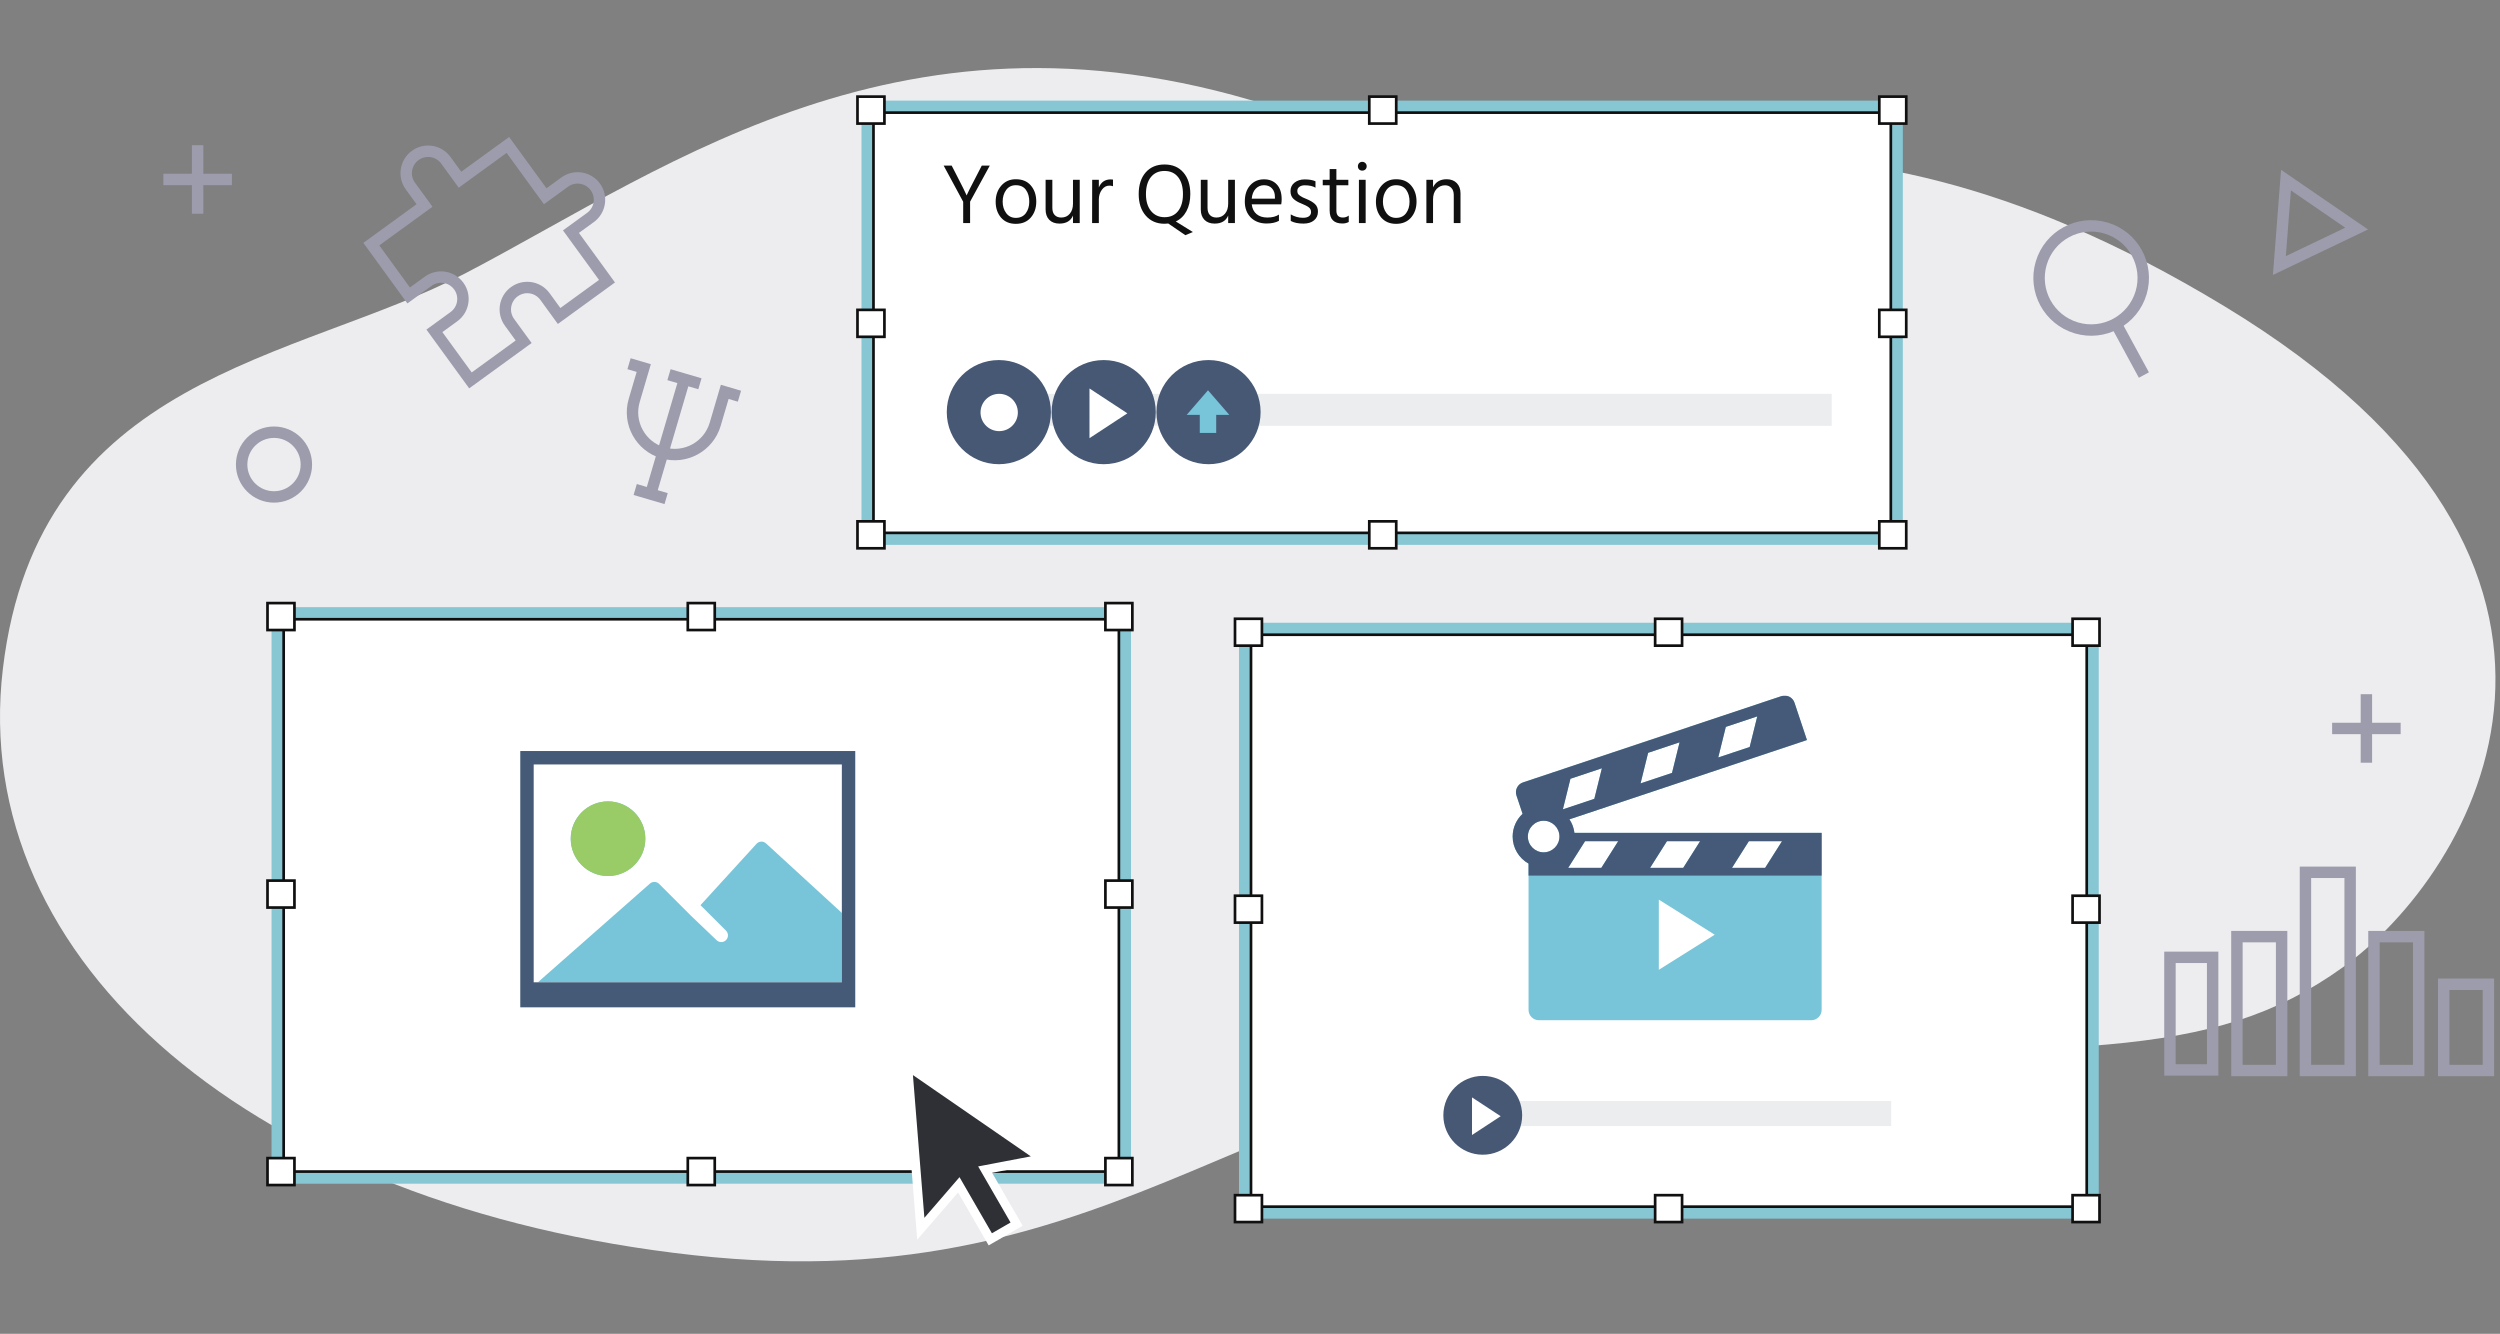
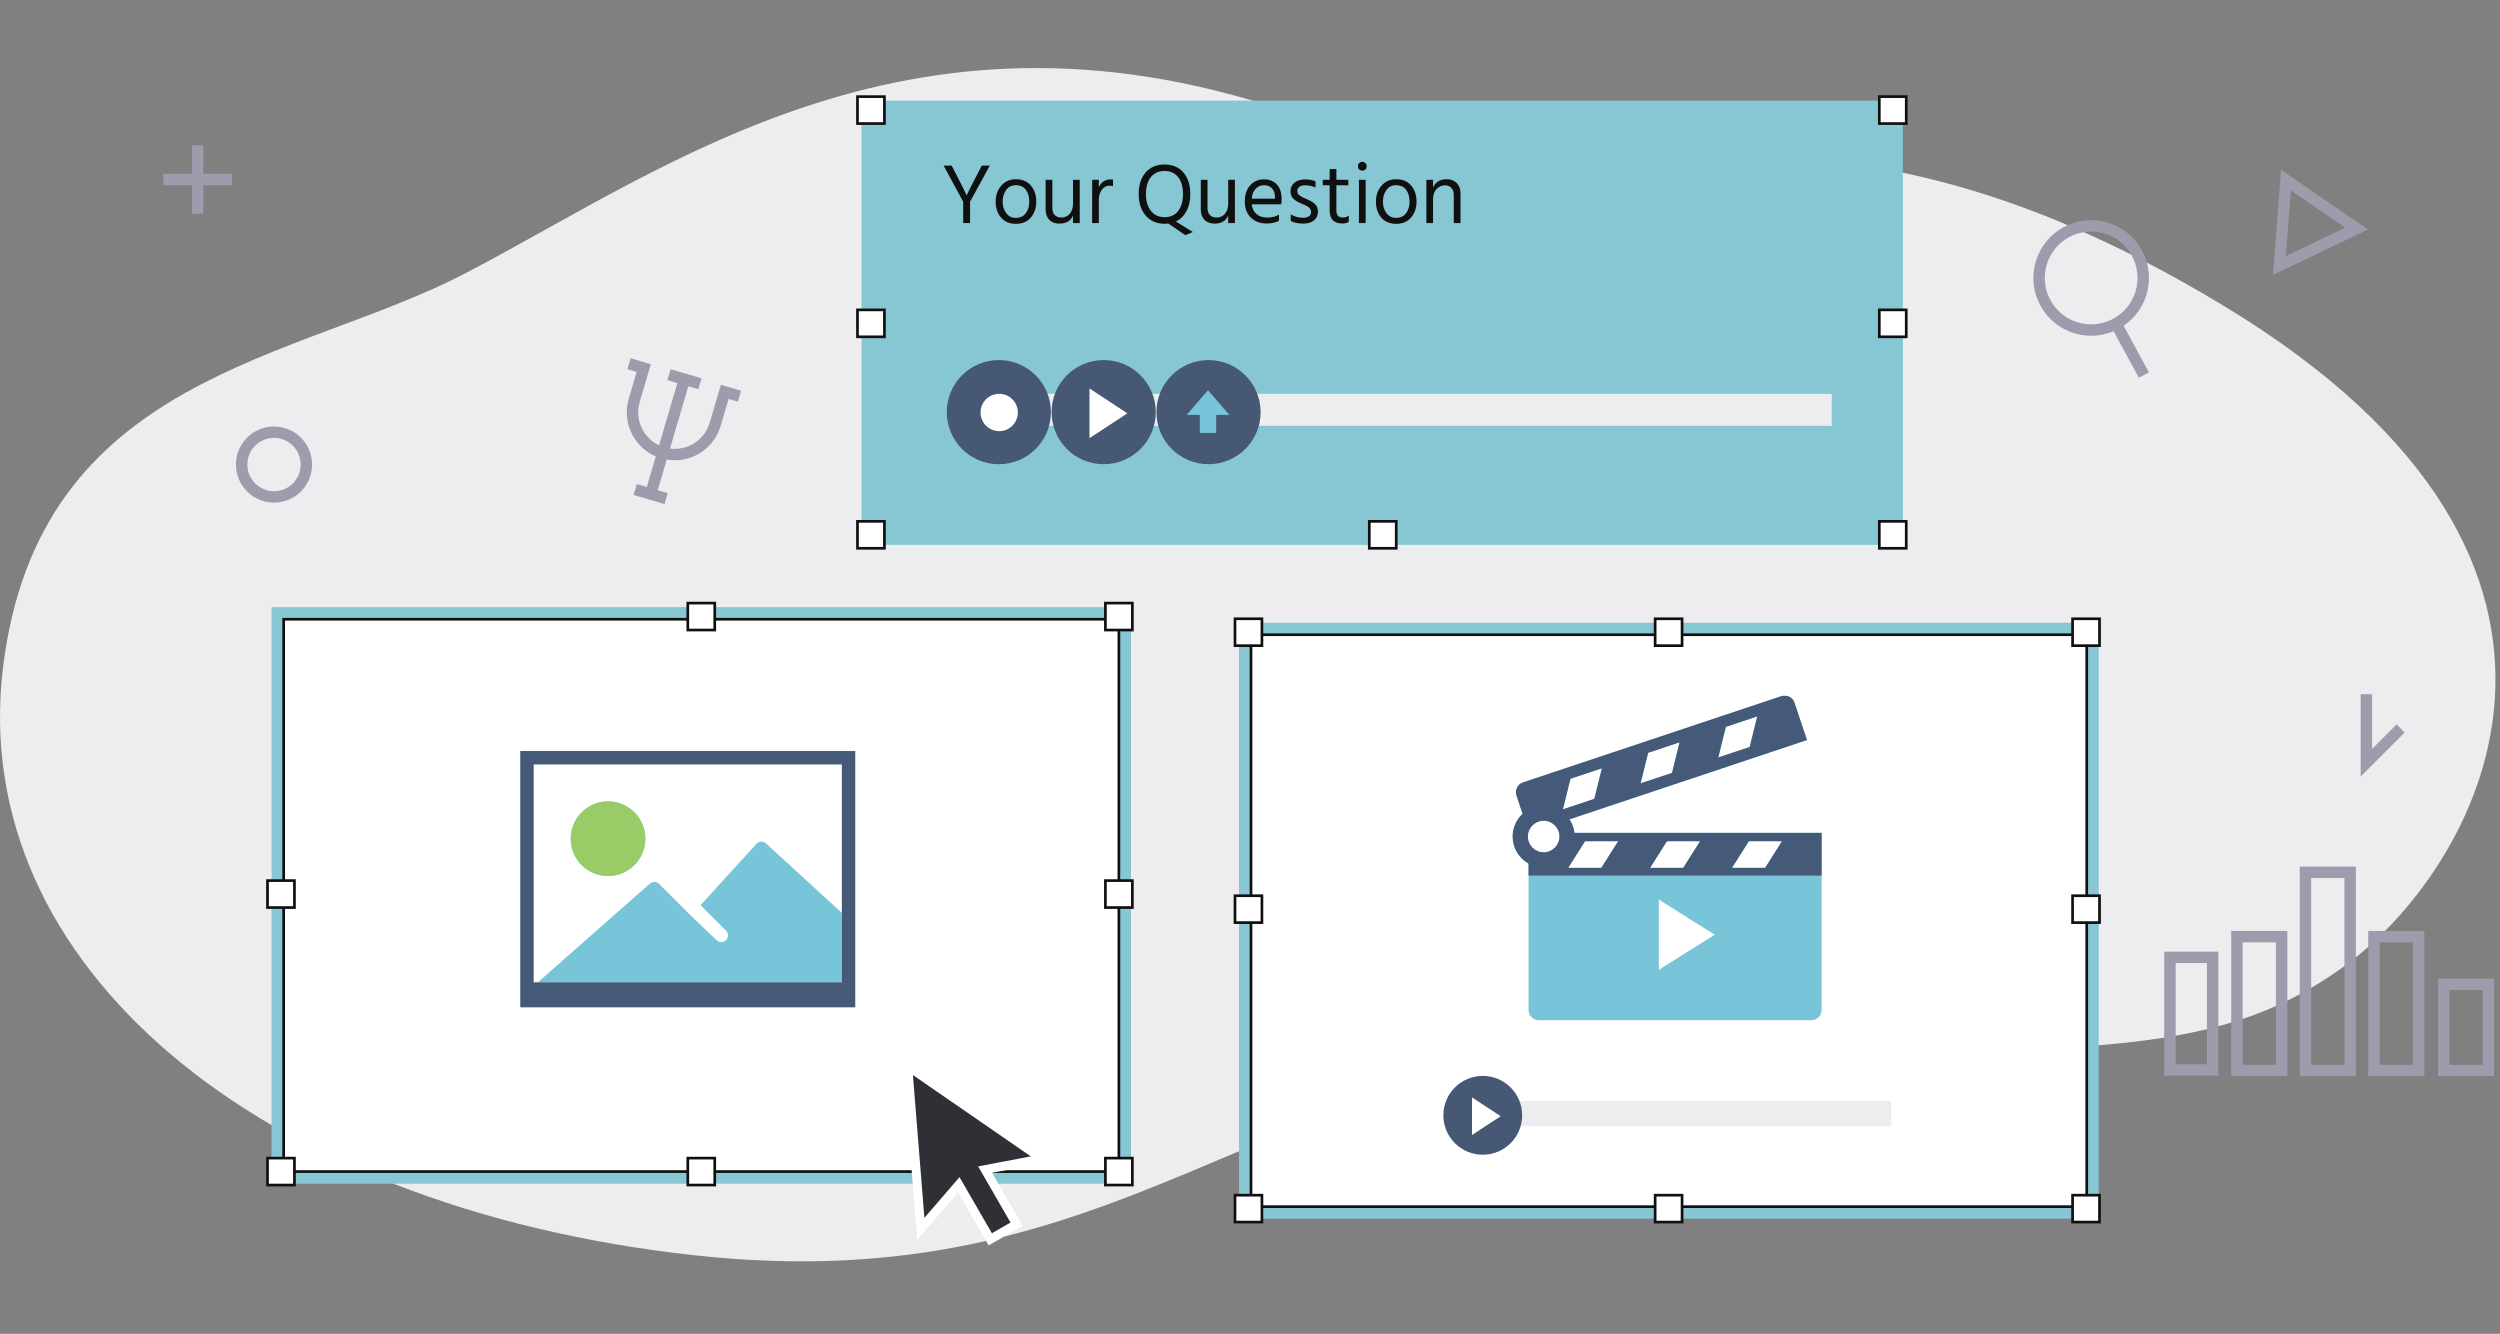
<svg xmlns="http://www.w3.org/2000/svg" width="343" height="183" viewBox="0 0 343 183" fill="none">
  <rect x="0" y="0" width="343" height="183" fill="#808080" stroke="none" />
  <path d="M95.168 172.213C34.996 165.582 -4.417 132.125 0.397 91.736C5.211 51.347 40.699 49.588 63.879 37.482C92.159 22.713 125.856 -2.907 178.807 16.082C220.198 30.925 245.899 6.136 305.168 42.004C364.438 77.871 339.467 119.768 321.415 132.728C303.363 145.689 284.409 144.182 227.546 144.182C173.091 144.182 155.34 178.844 95.168 172.213Z" fill="#EDEDF0" />
  <rect x="37.255" y="83.299" width="117.919" height="79.105" fill="#87C7D4" />
  <rect x="38.919" y="84.961" width="114.592" height="75.778" fill="white" stroke="#101010" stroke-width="0.37" />
  <rect x="151.662" y="82.744" width="3.697" height="3.697" fill="white" stroke="#101010" stroke-width="0.37" />
  <rect x="151.662" y="120.819" width="3.697" height="3.697" fill="white" stroke="#101010" stroke-width="0.37" />
-   <rect x="36.701" y="82.744" width="3.697" height="3.697" fill="white" stroke="#101010" stroke-width="0.37" />
  <rect x="36.701" y="120.819" width="3.697" height="3.697" fill="white" stroke="#101010" stroke-width="0.37" />
  <rect x="94.366" y="82.744" width="3.697" height="3.697" fill="white" stroke="#101010" stroke-width="0.37" />
  <rect x="151.662" y="158.892" width="3.697" height="3.697" fill="white" stroke="#101010" stroke-width="0.37" />
  <rect x="36.701" y="158.892" width="3.697" height="3.697" fill="white" stroke="#101010" stroke-width="0.37" />
  <rect x="94.366" y="158.892" width="3.697" height="3.697" fill="white" stroke="#101010" stroke-width="0.37" />
  <rect x="169.989" y="85.44" width="117.959" height="81.759" fill="#87C7D4" />
  <rect x="171.636" y="87.086" width="114.664" height="78.469" fill="white" stroke="#101010" stroke-width="0.37" />
  <rect x="284.358" y="84.896" width="3.695" height="3.688" fill="white" stroke="#101010" stroke-width="0.37" />
  <rect x="284.358" y="122.894" width="3.695" height="3.688" fill="white" stroke="#101010" stroke-width="0.37" />
  <rect x="169.442" y="84.896" width="3.695" height="3.688" fill="white" stroke="#101010" stroke-width="0.37" />
  <rect x="169.442" y="122.894" width="3.695" height="3.688" fill="white" stroke="#101010" stroke-width="0.37" />
  <rect x="227.085" y="84.896" width="3.695" height="3.688" fill="white" stroke="#101010" stroke-width="0.37" />
  <rect x="284.358" y="163.979" width="3.695" height="3.688" fill="white" stroke="#101010" stroke-width="0.37" />
  <rect x="169.442" y="163.979" width="3.695" height="3.688" fill="white" stroke="#101010" stroke-width="0.37" />
  <rect x="227.085" y="163.979" width="3.695" height="3.688" fill="white" stroke="#101010" stroke-width="0.37" />
  <path d="M83.42 120.19C86.243 120.19 88.541 117.897 88.541 115.072C88.541 112.249 86.243 109.951 83.42 109.951C80.597 109.951 78.304 112.249 78.304 115.072C78.304 117.897 80.597 120.19 83.42 120.19Z" fill="#78C4D9" />
  <path d="M83.42 120.19C86.243 120.19 88.541 117.897 88.541 115.072C88.541 112.249 86.243 109.951 83.42 109.951C80.597 109.951 78.304 112.249 78.304 115.072C78.304 117.897 80.597 120.19 83.42 120.19Z" fill="#99CC66" />
  <path d="M98.957 129.256C98.724 129.256 98.486 129.166 98.307 128.987L94.792 125.63L90.429 121.267C90.088 120.926 89.536 120.908 89.172 121.227L73.792 134.772H115.501V125.253L105.093 115.71C104.914 115.545 104.676 115.463 104.433 115.468C104.191 115.482 103.958 115.59 103.796 115.769L96.108 124.189L99.608 127.685C99.967 128.045 99.967 128.628 99.608 128.987C99.428 129.166 99.19 129.256 98.957 129.256Z" fill="#78C4D9" />
  <path d="M71.381 103.041V136.427V138.205H117.341V136.427V103.041H71.381ZM115.501 125.252V134.772H73.792H73.222V104.882H115.501V125.252Z" fill="#445A77" />
  <path d="M216.012 114.265C215.932 113.585 215.69 112.954 215.326 112.41L247.913 101.53L246.203 96.406C245.954 95.662 245.148 95.26 244.404 95.509L208.958 107.344C208.214 107.592 207.811 108.397 208.059 109.142L208.898 111.653C208.061 112.431 207.536 113.54 207.536 114.77C207.536 116.363 208.417 117.754 209.717 118.483V138.553C209.717 139.337 210.353 139.974 211.138 139.974H248.508C249.292 139.974 249.929 139.337 249.929 138.553V114.265H216.012ZM236.782 99.725L241.097 98.285L240.058 102.481L235.744 103.922L236.782 99.725ZM226.123 103.284L230.438 101.844L229.4 106.04L225.085 107.48L226.123 103.284ZM211.79 116.937C210.595 116.937 209.622 115.965 209.622 114.77C209.622 113.575 210.595 112.603 211.79 112.603C212.984 112.603 213.957 113.575 213.957 114.77C213.957 115.965 212.984 116.937 211.79 116.937ZM215.464 106.843L219.78 105.402L218.741 109.598L214.427 111.039L215.464 106.843ZM219.703 119.064H215.155L217.468 115.413H222.016L219.703 119.064ZM228.705 115.413H233.254L230.94 119.064H226.392L228.705 115.413ZM227.589 133.059V123.427L235.259 128.243L227.589 133.059ZM242.177 119.064H237.629L239.942 115.413H244.491L242.177 119.064Z" fill="#78C4D9" />
  <path d="M216.012 114.269C215.932 113.589 215.69 112.958 215.326 112.414L247.913 101.534L246.203 96.41C246.039 95.92 245.633 95.584 245.163 95.478H244.557C244.506 95.489 244.455 95.496 244.405 95.513L208.958 107.348C208.214 107.596 207.811 108.401 208.06 109.146L208.898 111.657C208.061 112.435 207.536 113.544 207.536 114.774C207.536 116.367 208.417 117.758 209.717 118.487V120.128H249.929V114.269H216.012ZM236.783 99.729L241.097 98.289L240.058 102.485L235.744 103.926L236.783 99.729ZM226.123 103.288L230.438 101.848L229.4 106.044L225.085 107.484L226.123 103.288ZM211.79 116.941C210.595 116.941 209.622 115.969 209.622 114.774C209.622 113.579 210.595 112.607 211.79 112.607C212.984 112.607 213.957 113.579 213.957 114.774C213.957 115.969 212.984 116.941 211.79 116.941ZM215.465 106.847L219.78 105.406L218.741 109.602L214.427 111.043L215.465 106.847ZM219.703 119.068H215.155L217.468 115.417H222.017L219.703 119.068ZM230.94 119.068H226.392L228.705 115.417H233.254L230.94 119.068ZM237.629 119.068L239.942 115.417H244.491L242.177 119.068H237.629Z" fill="#455978" />
  <rect x="202.451" y="151.054" width="57.017" height="3.441" fill="#EBEDEF" />
  <circle cx="203.434" cy="153.021" r="5.407" fill="#475875" />
  <path d="M201.959 150.563V155.724L205.892 153.144L201.959 150.563Z" fill="white" />
  <path fill-rule="evenodd" clip-rule="evenodd" d="M124.544 146.27L126.334 168.587L131.546 162.552L135.868 170.038L139.479 167.953L135.16 160.472L142.976 158.979L124.544 146.27Z" fill="#2E3036" />
  <path d="M126.334 168.587L125.726 168.636L125.843 170.089L126.795 168.986L126.334 168.587ZM124.544 146.27L124.89 145.769L123.834 145.04L123.936 146.319L124.544 146.27ZM131.546 162.552L132.074 162.247L131.645 161.505L131.085 162.154L131.546 162.552ZM135.868 170.038L135.34 170.343L135.645 170.87L136.173 170.566L135.868 170.038ZM139.479 167.953L139.783 168.481L140.311 168.176L140.007 167.648L139.479 167.953ZM135.16 160.472L135.045 159.874L134.203 160.034L134.632 160.777L135.16 160.472ZM142.976 158.979L143.09 159.578L144.521 159.305L143.322 158.478L142.976 158.979ZM126.942 168.539L125.151 146.222L123.936 146.319L125.726 168.636L126.942 168.539ZM131.085 162.154L125.873 168.189L126.795 168.986L132.007 162.95L131.085 162.154ZM136.396 169.733L132.074 162.247L131.018 162.857L135.34 170.343L136.396 169.733ZM139.174 167.425L135.563 169.51L136.173 170.566L139.783 168.481L139.174 167.425ZM134.632 160.777L138.951 168.258L140.007 167.648L135.688 160.168L134.632 160.777ZM142.861 158.381L135.045 159.874L135.274 161.071L143.09 159.578L142.861 158.381ZM124.198 146.772L142.63 159.481L143.322 158.478L124.89 145.769L124.198 146.772Z" fill="white" />
  <rect x="118.193" y="13.804" width="142.874" height="60.953" fill="#87C7D4" />
-   <rect x="119.841" y="15.452" width="139.579" height="57.658" fill="white" stroke="#101010" stroke-width="0.37" />
  <rect x="257.839" y="13.257" width="3.697" height="3.697" fill="white" stroke="#101010" stroke-width="0.37" />
  <rect x="257.839" y="42.515" width="3.697" height="3.697" fill="white" stroke="#101010" stroke-width="0.37" />
  <rect x="117.646" y="13.257" width="3.697" height="3.697" fill="white" stroke="#101010" stroke-width="0.37" />
  <rect x="117.646" y="42.515" width="3.697" height="3.697" fill="white" stroke="#101010" stroke-width="0.37" />
-   <rect x="187.865" y="13.257" width="3.697" height="3.697" fill="white" stroke="#101010" stroke-width="0.37" />
  <rect x="257.839" y="71.529" width="3.697" height="3.697" fill="white" stroke="#101010" stroke-width="0.37" />
  <rect x="117.646" y="71.529" width="3.697" height="3.697" fill="white" stroke="#101010" stroke-width="0.37" />
  <rect x="187.865" y="71.529" width="3.697" height="3.697" fill="white" stroke="#101010" stroke-width="0.37" />
  <path d="M135.8 22.719L133.097 27.669V30.607H132.149V27.681L129.469 22.719H130.569L131.166 23.878C131.571 24.658 131.895 25.294 132.137 25.785C132.379 26.277 132.519 26.573 132.558 26.675L132.617 26.815C132.687 26.62 133.183 25.641 134.103 23.878L134.7 22.719H135.8ZM139.367 30.712C138.517 30.712 137.842 30.427 137.342 29.858C136.851 29.28 136.605 28.555 136.605 27.681C136.605 26.799 136.859 26.066 137.366 25.481C137.881 24.888 138.548 24.591 139.367 24.591C140.264 24.591 140.955 24.88 141.438 25.457C141.93 26.035 142.176 26.768 142.176 27.658C142.176 28.539 141.926 29.269 141.427 29.846C140.927 30.424 140.241 30.712 139.367 30.712ZM139.367 25.411C138.805 25.411 138.364 25.629 138.044 26.066C137.725 26.503 137.565 27.037 137.565 27.669C137.565 28.286 137.728 28.812 138.056 29.249C138.384 29.678 138.821 29.893 139.367 29.893C139.96 29.893 140.416 29.682 140.736 29.261C141.056 28.832 141.216 28.301 141.216 27.669C141.216 27.014 141.064 26.476 140.76 26.054C140.455 25.625 139.991 25.411 139.367 25.411ZM147.214 24.673H148.139V30.607H147.214V29.577C146.902 30.31 146.282 30.677 145.353 30.677C144.768 30.677 144.304 30.505 143.961 30.162C143.625 29.811 143.457 29.343 143.457 28.758V24.673H144.382V28.524C144.382 28.953 144.491 29.28 144.71 29.507C144.928 29.733 145.225 29.846 145.599 29.846C146.091 29.846 146.481 29.674 146.769 29.331C147.066 28.988 147.214 28.524 147.214 27.939V24.673ZM150.761 24.673V25.715C151.073 24.982 151.611 24.615 152.376 24.615C152.516 24.615 152.625 24.623 152.703 24.638V25.551C152.539 25.497 152.372 25.469 152.2 25.469C151.786 25.469 151.443 25.66 151.17 26.043C150.897 26.425 150.761 26.866 150.761 27.365V30.607H149.836L149.848 24.673H150.761ZM157.224 26.628C157.224 27.603 157.454 28.375 157.915 28.945C158.383 29.515 159.003 29.799 159.776 29.799C160.579 29.799 161.199 29.518 161.636 28.957C162.081 28.395 162.303 27.619 162.303 26.628C162.303 25.637 162.081 24.861 161.636 24.299C161.192 23.737 160.567 23.456 159.764 23.456C158.968 23.456 158.344 23.741 157.891 24.311C157.447 24.872 157.224 25.645 157.224 26.628ZM163.661 31.836L162.631 32.269L160.29 30.665C160.127 30.689 159.955 30.7 159.776 30.7C158.707 30.7 157.848 30.33 157.201 29.589C156.553 28.848 156.229 27.86 156.229 26.628C156.229 25.387 156.545 24.4 157.177 23.667C157.817 22.933 158.679 22.567 159.764 22.567C160.872 22.567 161.738 22.933 162.362 23.667C162.994 24.392 163.31 25.38 163.31 26.628C163.31 27.533 163.134 28.313 162.783 28.968C162.44 29.616 161.952 30.088 161.32 30.384L163.661 31.836ZM168.506 24.673H169.43V30.607H168.506V29.577C168.194 30.31 167.573 30.677 166.645 30.677C166.06 30.677 165.596 30.505 165.252 30.162C164.917 29.811 164.749 29.343 164.749 28.758V24.673H165.674V28.524C165.674 28.953 165.783 29.28 166.001 29.507C166.22 29.733 166.516 29.846 166.891 29.846C167.382 29.846 167.772 29.674 168.061 29.331C168.358 28.988 168.506 28.524 168.506 27.939V24.673ZM174.919 27.26V27.026C174.919 26.534 174.787 26.144 174.522 25.855C174.256 25.559 173.89 25.411 173.421 25.411C172.977 25.411 172.598 25.571 172.286 25.89C171.974 26.21 171.791 26.667 171.736 27.26H174.919ZM175.47 29.436V30.302C175.009 30.544 174.447 30.665 173.784 30.665C172.887 30.665 172.161 30.392 171.608 29.846C171.061 29.292 170.788 28.563 170.788 27.658C170.788 26.714 171.034 25.968 171.526 25.422C172.017 24.876 172.649 24.603 173.421 24.603C174.163 24.603 174.752 24.841 175.189 25.317C175.626 25.793 175.844 26.468 175.844 27.342C175.844 27.591 175.824 27.822 175.785 28.032H171.736C171.806 28.617 172.029 29.066 172.403 29.378C172.778 29.69 173.269 29.846 173.878 29.846C174.541 29.846 175.072 29.71 175.47 29.436ZM180.484 24.872V25.75C180.125 25.532 179.633 25.422 179.009 25.422C178.697 25.422 178.447 25.497 178.26 25.645C178.081 25.785 177.991 25.968 177.991 26.195C177.991 26.335 178.018 26.46 178.073 26.569C178.128 26.671 178.233 26.772 178.389 26.874C178.553 26.975 178.67 27.045 178.74 27.084C178.818 27.115 178.982 27.186 179.232 27.295C179.731 27.498 180.121 27.728 180.402 27.985C180.683 28.243 180.823 28.59 180.823 29.027C180.823 29.534 180.644 29.936 180.285 30.232C179.934 30.529 179.45 30.677 178.834 30.677C178.116 30.677 177.535 30.556 177.09 30.314V29.413C177.613 29.725 178.174 29.881 178.775 29.881C179.134 29.881 179.407 29.811 179.594 29.671C179.782 29.53 179.875 29.339 179.875 29.097C179.875 28.816 179.77 28.598 179.559 28.442C179.356 28.286 179.013 28.11 178.529 27.915C178.085 27.744 177.726 27.529 177.453 27.271C177.187 27.014 177.055 26.667 177.055 26.23C177.055 25.738 177.238 25.348 177.605 25.06C177.979 24.763 178.444 24.615 178.998 24.615C179.614 24.615 180.109 24.701 180.484 24.872ZM183.352 25.422V28.898C183.352 29.53 183.649 29.846 184.242 29.846C184.546 29.846 184.815 29.756 185.049 29.577V30.455C184.792 30.595 184.503 30.665 184.183 30.665C183.013 30.665 182.428 30.069 182.428 28.875V25.422H181.48V24.673H182.428V23.199H183.352V24.673H184.991V25.422H183.352ZM186.444 30.607V24.673H187.368V30.607H186.444ZM186.467 23.246C186.358 23.129 186.303 22.984 186.303 22.813C186.303 22.641 186.358 22.497 186.467 22.38C186.584 22.263 186.728 22.204 186.9 22.204C187.072 22.204 187.216 22.263 187.333 22.38C187.45 22.497 187.509 22.641 187.509 22.813C187.509 22.984 187.45 23.129 187.333 23.246C187.216 23.355 187.072 23.41 186.9 23.41C186.728 23.41 186.584 23.355 186.467 23.246ZM191.539 30.712C190.689 30.712 190.014 30.427 189.514 29.858C189.023 29.28 188.777 28.555 188.777 27.681C188.777 26.799 189.031 26.066 189.538 25.481C190.053 24.888 190.72 24.591 191.539 24.591C192.436 24.591 193.127 24.88 193.61 25.457C194.102 26.035 194.348 26.768 194.348 27.658C194.348 28.539 194.098 29.269 193.599 29.846C193.099 30.424 192.413 30.712 191.539 30.712ZM191.539 25.411C190.977 25.411 190.536 25.629 190.217 26.066C189.897 26.503 189.737 27.037 189.737 27.669C189.737 28.286 189.901 28.812 190.228 29.249C190.556 29.678 190.993 29.893 191.539 29.893C192.132 29.893 192.588 29.682 192.908 29.261C193.228 28.832 193.388 28.301 193.388 27.669C193.388 27.014 193.236 26.476 192.932 26.054C192.627 25.625 192.163 25.411 191.539 25.411ZM196.613 24.673V25.703C196.964 24.962 197.588 24.591 198.485 24.591C199.062 24.591 199.523 24.767 199.866 25.118C200.209 25.469 200.381 25.937 200.381 26.523V30.607H199.456V26.768C199.456 26.331 199.343 26 199.117 25.773C198.899 25.539 198.61 25.422 198.251 25.422C197.806 25.422 197.42 25.594 197.092 25.937C196.772 26.281 196.613 26.756 196.613 27.365V30.607H195.7V24.673H196.613Z" fill="#101010" />
  <rect x="135.748" y="54.033" width="115.567" height="4.389" fill="#EBEDEF" />
  <circle cx="137.041" cy="56.545" r="7.145" fill="#475875" />
  <circle cx="137.089" cy="56.593" r="2.56" fill="white" />
  <circle cx="151.426" cy="56.545" r="7.145" fill="#475875" />
  <circle cx="165.81" cy="56.545" r="7.145" fill="#475875" />
  <path d="M149.477 53.298V60.118L154.673 56.708L149.477 53.298Z" fill="white" />
  <path d="M168.662 56.922L165.737 53.546L162.811 56.922H164.61V59.398H166.863V56.922H168.662Z" fill="#78C4D9" />
  <path d="M93.878 52.13L89.123 68.29M86.303 49.901L88.323 50.496L87.015 54.94C86.112 58.008 87.868 61.227 90.936 62.129C94.004 63.032 97.223 61.276 98.125 58.208L99.433 53.764L101.453 54.359M91.786 51.405L96.028 52.653M87.151 67.161L91.393 68.409" stroke="#9C9CAC" stroke-width="1.567" />
-   <path d="M62.944 39.252C61.968 37.912 60.088 37.616 58.744 38.592L56.068 40.536L50.946 33.495L58.245 28.193L56.302 25.522C55.327 24.181 55.626 22.303 56.969 21.327C58.313 20.351 60.193 20.646 61.168 21.987L63.111 24.658L69.68 19.886L74.802 26.926L77.478 24.982C78.822 24.006 80.702 24.302 81.678 25.642C82.653 26.983 82.355 28.862 81.011 29.838L78.335 31.782L83.28 38.58L76.711 43.353L74.768 40.682C73.792 39.341 71.912 39.045 70.569 40.022C69.225 40.998 68.926 42.876 69.902 44.217L71.845 46.888L64.546 52.19L59.6 45.392L62.277 43.448C63.62 42.472 63.919 40.593 62.944 39.252Z" stroke="#9C9CAC" stroke-width="1.567" />
  <path d="M27.111 19.92V29.322M22.41 24.621L31.812 24.621" stroke="#9C9CAC" stroke-width="1.567" />
  <circle cx="37.593" cy="63.739" r="4.44" stroke="#9C9CAC" stroke-width="1.567" />
  <circle cx="286.908" cy="38.137" r="7.146" transform="rotate(16.483 286.908 38.137)" stroke="#9C9CAC" stroke-width="1.567" />
  <path d="M290.334 44.445L294.143 51.455" stroke="#9C9CAC" stroke-width="1.567" />
  <path d="M313.638 24.715L323.331 31.361L312.729 36.432L313.638 24.715Z" stroke="#9C9CAC" stroke-width="1.567" />
  <rect x="-0.783" y="0.783" width="6.134" height="18.368" transform="matrix(-1 0 0 1 312.256 127.723)" stroke="#9C9CAC" stroke-width="1.567" />
  <rect x="-0.783" y="0.783" width="6.134" height="27.191" transform="matrix(-1 0 0 1 321.658 118.898)" stroke="#9C9CAC" stroke-width="1.567" />
  <rect x="-0.783" y="0.783" width="6.134" height="18.368" transform="matrix(-1 0 0 1 331.06 127.723)" stroke="#9C9CAC" stroke-width="1.567" />
  <rect x="-0.783" y="0.783" width="5.859" height="15.45" transform="matrix(-1 0 0 1 302.793 130.563)" stroke="#9C9CAC" stroke-width="1.567" />
  <rect x="-0.783" y="0.783" width="6.134" height="11.832" transform="matrix(-1 0 0 1 340.627 134.258)" stroke="#9C9CAC" stroke-width="1.567" />
-   <path d="M324.668 95.243V104.645M319.967 99.944L329.369 99.944" stroke="#9C9CAC" stroke-width="1.567" />
+   <path d="M324.668 95.243V104.645L329.369 99.944" stroke="#9C9CAC" stroke-width="1.567" />
</svg>